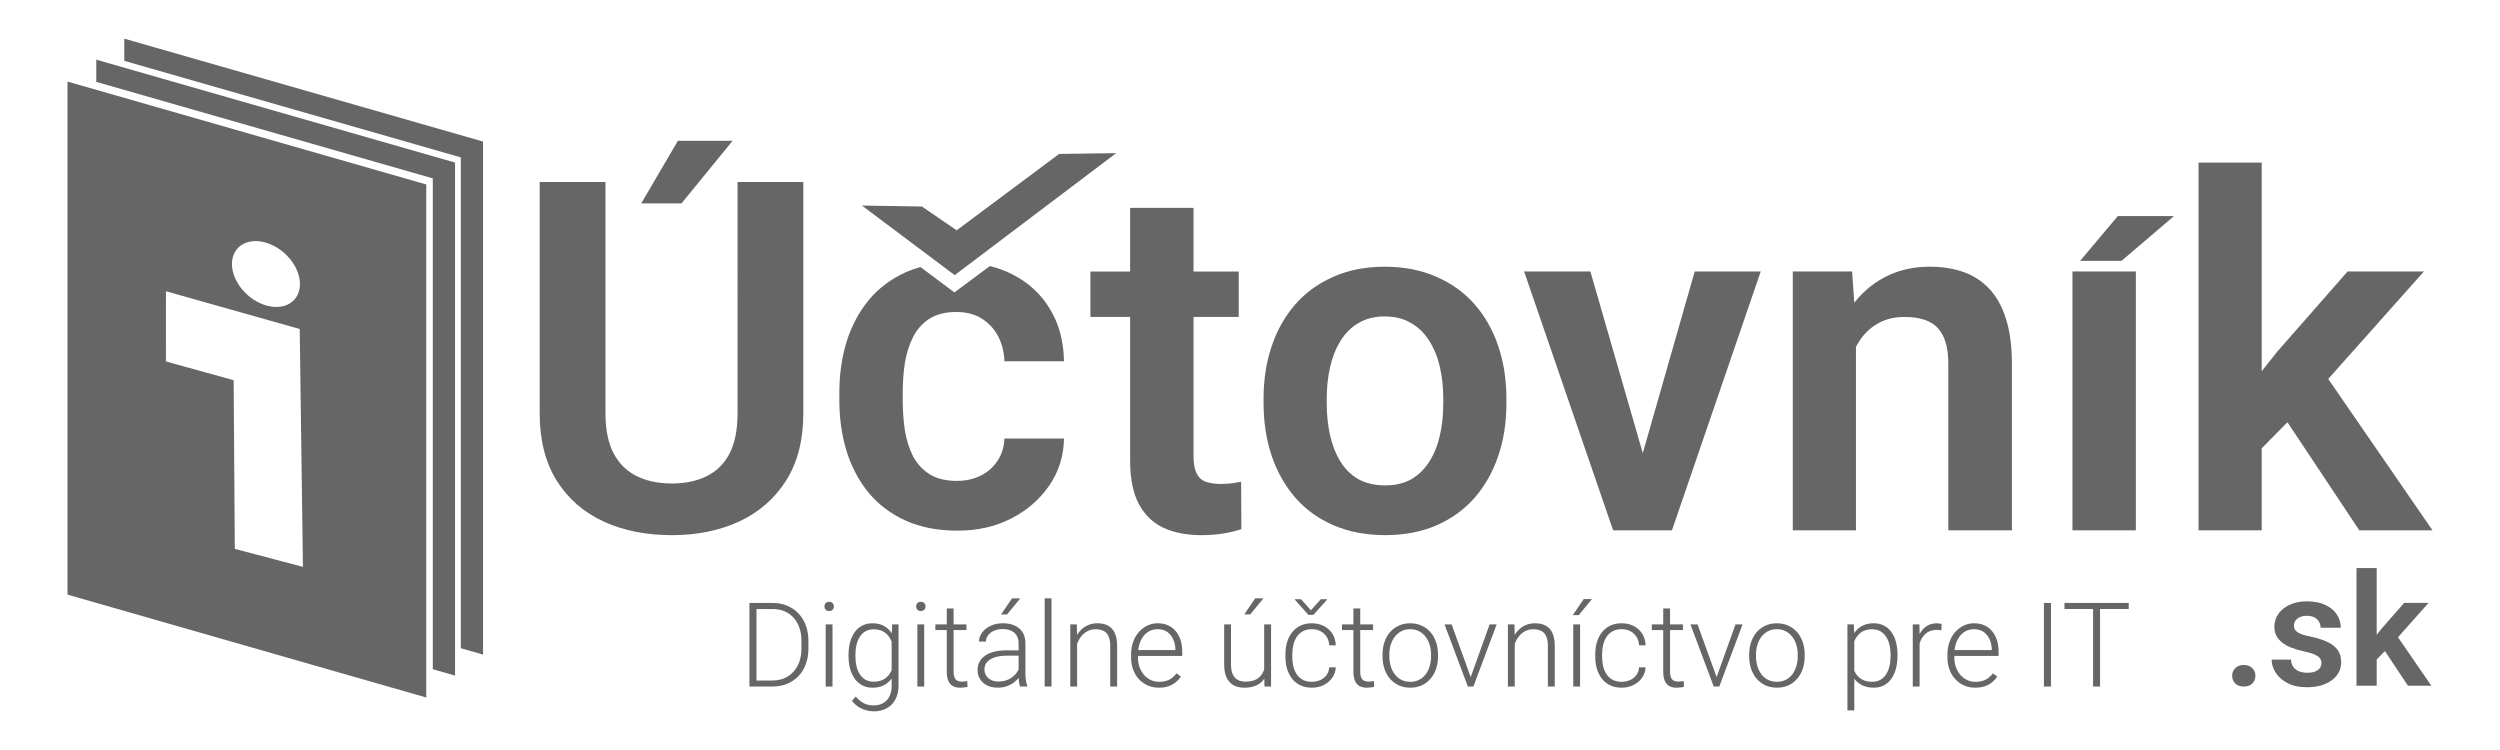
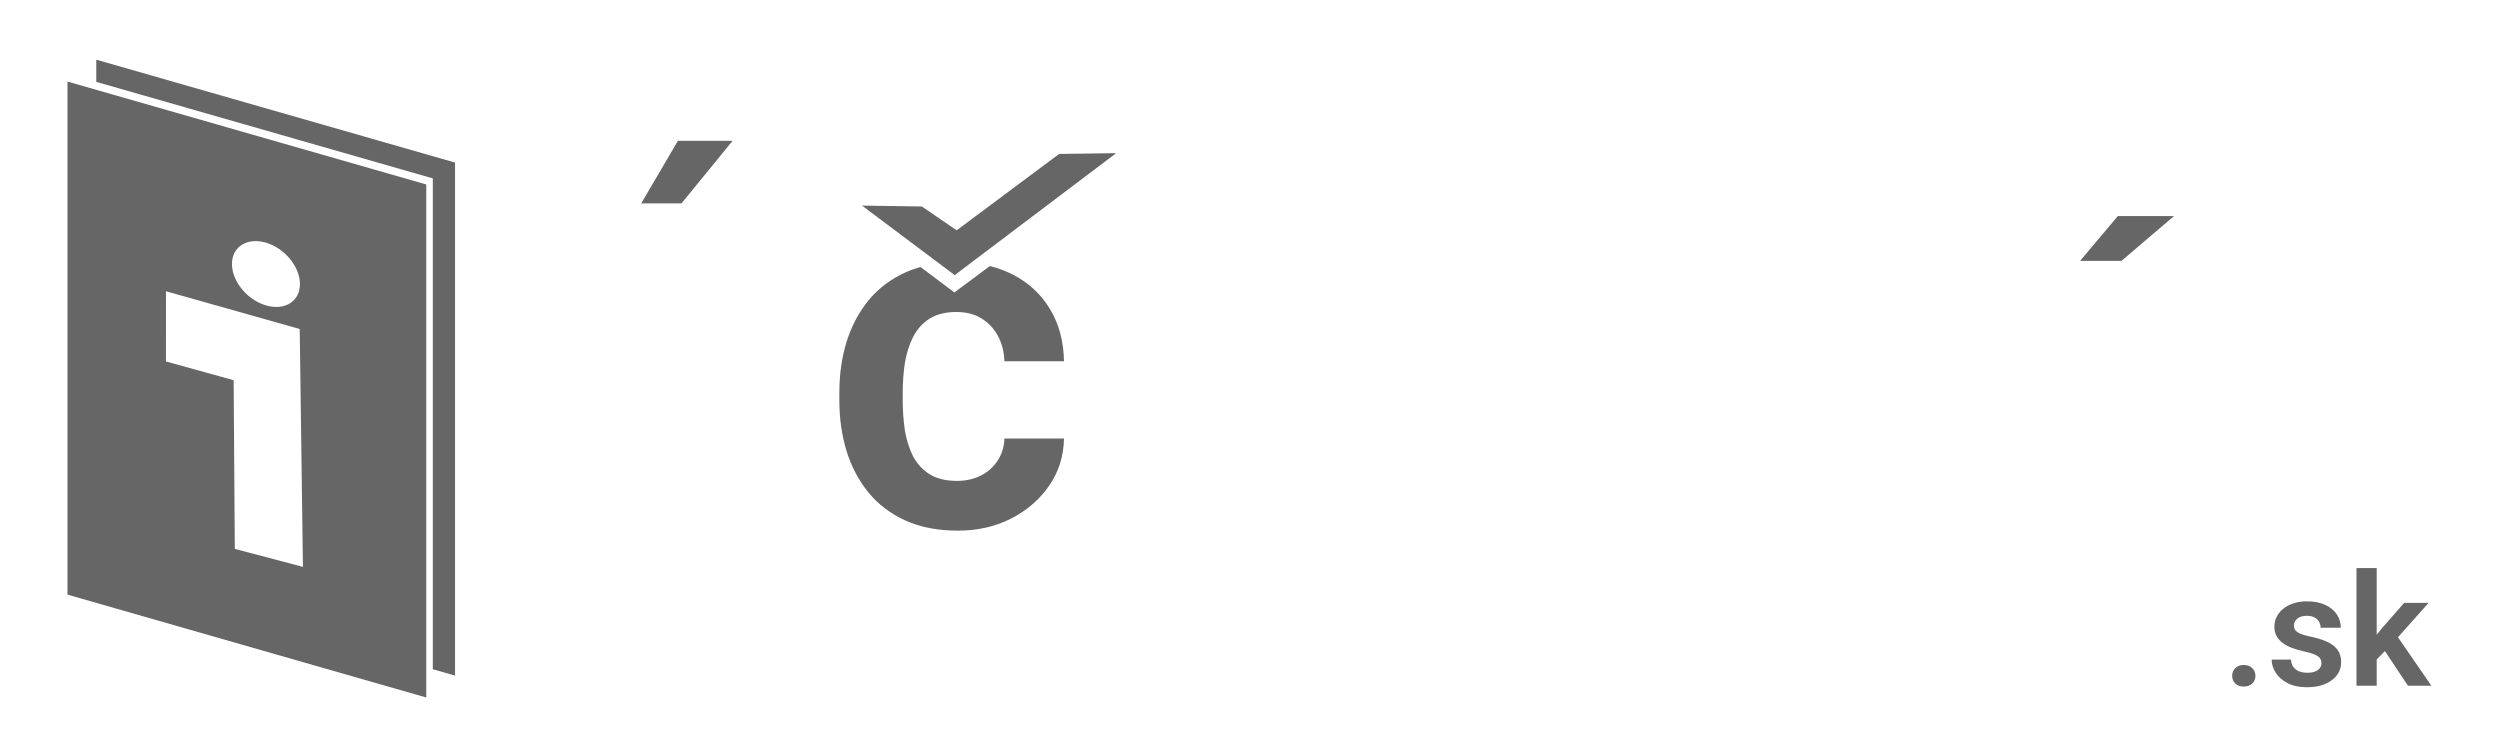
<svg xmlns="http://www.w3.org/2000/svg" xmlns:ns1="http://sodipodi.sourceforge.net/DTD/sodipodi-0.dtd" xmlns:ns2="http://www.inkscape.org/namespaces/inkscape" width="180mm" height="54mm" viewBox="0 0 180 54" version="1.1" id="svg1" ns1:docname="iuctovnik_logo_gray.svg" ns2:version="1.3.2 (091e20e, 2023-11-25, custom)">
  <ns1:namedview id="namedview1" pagecolor="#ffffff" bordercolor="#000000" borderopacity="0.25" ns2:showpageshadow="2" ns2:pageopacity="0.0" ns2:pagecheckerboard="0" ns2:deskcolor="#d1d1d1" ns2:document-units="mm" ns2:zoom="0.72426347" ns2:cx="329.99041" ns2:cy="537.78772" ns2:window-width="1920" ns2:window-height="1009" ns2:window-x="-8" ns2:window-y="-8" ns2:window-maximized="1" ns2:current-layer="layer1" />
  <defs id="defs1">
    <ns2:path-effect effect="perspective-envelope" up_left_point="17.143,146.033" up_right_point="28.54,149.32" down_left_point="17.143,173.074" down_right_point="28.906,176.179" id="path-effect6" is_visible="true" lpeversion="1" deform_type="perspective" horizontal_mirror="false" vertical_mirror="false" overflow_perspective="false" />
  </defs>
  <g ns2:label="Layer 1" ns2:groupmode="layer" id="layer1" transform="translate(-17.59,-6.038)">
    <g id="g1" transform="translate(4.86,2.784)" style="fill:#666666">
-       <path d="m 65.832,16.36 h 4.737 v 16.657 c 0,1.918 -0.413,3.531 -1.24,4.84 -0.827,1.298 -1.952,2.28 -3.376,2.946 -1.424,0.655 -3.043,0.982 -4.858,0.982 -1.837,0 -3.474,-0.327 -4.909,-0.982 -1.435,-0.666 -2.561,-1.648 -3.376,-2.946 -0.815,-1.309 -1.223,-2.923 -1.223,-4.84 v -16.657 h 4.737 v 16.657 c 0,1.171 0.195,2.13 0.586,2.877 0.39,0.735 0.942,1.28 1.654,1.636 0.712,0.356 1.556,0.534 2.532,0.534 0.988,0 1.832,-0.178 2.532,-0.534 0.712,-0.356 1.257,-0.901 1.636,-1.636 0.379,-0.746 0.568,-1.705 0.568,-2.877 z m 36.087,6.442 v 3.273 H 91.24 v -3.273 z m -7.82,-4.582 h 4.565 v 17.846 c 0,0.551 0.075,0.976 0.224,1.275 0.149,0.299 0.373,0.5 0.672,0.603 0.299,0.103 0.655,0.155 1.068,0.155 0.299,0 0.574,-0.017 0.827,-0.052 0.253,-0.035 0.465,-0.069 0.637,-0.103 l 0.017,3.411 c -0.379,0.126 -0.81,0.23 -1.292,0.31 -0.471,0.08 -1.005,0.121 -1.602,0.121 -1.022,0 -1.918,-0.172 -2.687,-0.517 -0.769,-0.356 -1.367,-0.924 -1.791,-1.705 -0.425,-0.792 -0.637,-1.837 -0.637,-3.135 z m 9.608,14.09 v -0.362 c 0,-1.367 0.195,-2.624 0.586,-3.772 0.39,-1.16 0.959,-2.165 1.705,-3.014 0.746,-0.85 1.659,-1.51 2.739,-1.981 1.079,-0.482 2.308,-0.723 3.686,-0.723 1.401,0 2.641,0.241 3.721,0.723 1.091,0.471 2.01,1.131 2.756,1.981 0.746,0.85 1.315,1.855 1.705,3.014 0.39,1.148 0.586,2.406 0.586,3.772 v 0.362 c 0,1.355 -0.195,2.613 -0.586,3.772 -0.39,1.148 -0.959,2.153 -1.705,3.014 -0.746,0.85 -1.659,1.51 -2.739,1.981 -1.079,0.471 -2.314,0.706 -3.703,0.706 -1.378,0 -2.613,-0.235 -3.703,-0.706 -1.091,-0.471 -2.01,-1.131 -2.756,-1.981 -0.746,-0.861 -1.315,-1.866 -1.705,-3.014 -0.39,-1.16 -0.586,-2.417 -0.586,-3.772 z m 4.548,-0.362 v 0.362 c 0,0.815 0.08,1.579 0.241,2.291 0.161,0.712 0.408,1.338 0.741,1.878 0.333,0.54 0.764,0.965 1.292,1.275 0.54,0.299 1.183,0.448 1.929,0.448 0.735,0 1.367,-0.149 1.895,-0.448 0.528,-0.31 0.959,-0.735 1.292,-1.275 0.345,-0.54 0.597,-1.166 0.758,-1.878 0.161,-0.712 0.241,-1.476 0.241,-2.291 v -0.362 c 0,-0.804 -0.08,-1.556 -0.241,-2.257 -0.161,-0.712 -0.413,-1.338 -0.758,-1.878 -0.333,-0.551 -0.769,-0.982 -1.309,-1.292 -0.528,-0.322 -1.166,-0.482 -1.912,-0.482 -0.735,0 -1.367,0.161 -1.895,0.482 -0.528,0.31 -0.959,0.741 -1.292,1.292 -0.333,0.54 -0.58,1.166 -0.741,1.878 -0.161,0.701 -0.241,1.453 -0.241,2.257 z m 22.152,6.046 4.341,-15.193 h 4.754 l -6.391,18.638 h -2.894 z m -3.169,-15.193 4.392,15.227 0.155,3.411 h -2.911 l -6.408,-18.638 z m 19.12,3.979 v 14.659 h -4.548 v -18.638 h 4.272 z m -0.723,4.668 h -1.344 c 0.011,-1.355 0.195,-2.584 0.551,-3.686 0.356,-1.102 0.856,-2.05 1.499,-2.842 0.655,-0.792 1.43,-1.401 2.325,-1.826 0.896,-0.425 1.895,-0.637 2.997,-0.637 0.896,0 1.705,0.126 2.429,0.379 0.723,0.253 1.344,0.655 1.86,1.206 0.528,0.551 0.93,1.275 1.206,2.17 0.287,0.884 0.431,1.975 0.431,3.273 v 11.954 h -4.582 v -11.989 c 0,-0.85 -0.126,-1.522 -0.379,-2.015 -0.241,-0.494 -0.597,-0.844 -1.068,-1.051 -0.459,-0.207 -1.028,-0.31 -1.705,-0.31 -0.701,0 -1.315,0.144 -1.843,0.431 -0.517,0.276 -0.953,0.66 -1.309,1.154 -0.345,0.494 -0.609,1.062 -0.792,1.705 -0.184,0.643 -0.276,1.338 -0.276,2.084 z m 20.877,-8.647 v 18.638 h -4.565 v -18.638 z m 9.061,-7.838 v 26.475 h -4.548 v -26.475 z m 11.679,7.838 -8.113,9.112 -4.392,4.461 -1.447,-3.531 3.393,-4.272 5.064,-5.771 z m -4.651,18.638 -5.771,-8.682 3.032,-2.946 8.01,11.627 z" id="text2-9" style="font-weight:600;font-size:133.333px;line-height:1;font-family:Roboto;-inkscape-font-specification:'Roboto Semi-Bold';text-align:center;letter-spacing:0px;white-space:pre;shape-padding:20.503;fill:#666666;stroke-width:3" aria-label="Úctovník" ns1:nodetypes="ccsccsccsccscssccsccccccccssssscccsccscsscscscscssccsssccssssscsccssscccscccsccccccccccccccccccccscsssccsccsccsccsccccccccccccccccccccccc" />
      <path d="m 173.445,51.915 q 0,-0.331 0.226,-0.557 0.226,-0.226 0.612,-0.226 0.386,0 0.612,0.226 0.226,0.226 0.226,0.557 0,0.325 -0.226,0.551 -0.226,0.22 -0.612,0.22 -0.386,0 -0.612,-0.22 -0.226,-0.226 -0.226,-0.551 z m 6.427,-0.921 q 0,-0.187 -0.099,-0.336 -0.099,-0.149 -0.375,-0.27 -0.27,-0.127 -0.794,-0.237 -0.463,-0.099 -0.854,-0.248 -0.391,-0.149 -0.672,-0.358 -0.281,-0.215 -0.441,-0.502 -0.154,-0.292 -0.154,-0.672 0,-0.369 0.16,-0.695 0.16,-0.331 0.463,-0.579 0.303,-0.254 0.739,-0.397 0.435,-0.149 0.981,-0.149 0.761,0 1.306,0.248 0.551,0.248 0.843,0.684 0.292,0.43 0.292,0.97 h -1.455 q 0,-0.237 -0.11,-0.43 -0.105,-0.193 -0.325,-0.309 -0.22,-0.121 -0.557,-0.121 -0.303,0 -0.513,0.099 -0.204,0.099 -0.309,0.259 -0.105,0.16 -0.105,0.353 0,0.143 0.055,0.259 0.061,0.11 0.193,0.204 0.132,0.094 0.358,0.171 0.232,0.077 0.568,0.149 0.667,0.132 1.163,0.353 0.502,0.215 0.783,0.573 0.281,0.358 0.281,0.915 0,0.397 -0.171,0.728 -0.171,0.325 -0.496,0.568 -0.325,0.243 -0.777,0.38 -0.452,0.132 -1.02,0.132 -0.821,0 -1.389,-0.292 -0.568,-0.298 -0.86,-0.75 -0.292,-0.458 -0.292,-0.948 h 1.395 q 0.017,0.347 0.187,0.557 0.171,0.209 0.43,0.303 0.265,0.088 0.557,0.088 0.331,0 0.557,-0.088 0.226,-0.094 0.342,-0.248 0.116,-0.16 0.116,-0.364 z m 3.98,-6.841 v 8.472 h -1.455 v -8.472 z m 3.737,2.508 -2.596,2.916 -1.406,1.428 -0.463,-1.13 1.086,-1.367 1.621,-1.847 z m -1.488,5.964 -1.847,-2.778 0.97,-0.943 2.563,3.721 z" id="text2-3-1" style="font-weight:600;font-size:42.667px;line-height:1;font-family:Roboto;-inkscape-font-specification:'Roboto Semi-Bold';text-align:center;letter-spacing:0px;white-space:pre;shape-padding:20.503;fill:#666666;stroke-width:3" aria-label=".sk" />
-       <path style="font-weight:300;font-size:32px;line-height:1;font-family:Roboto;-inkscape-font-specification:'Roboto Light';text-align:center;letter-spacing:0px;white-space:pre;shape-padding:20.503;fill:#666666;stroke-width:3" d="m 68.334,52.685 h -1.364 l 0.008,-0.434 h 1.356 q 0.649,0 1.116,-0.289 0.471,-0.294 0.728,-0.81 0.256,-0.517 0.256,-1.199 v -0.562 q 0,-0.521 -0.149,-0.943 -0.145,-0.422 -0.418,-0.719 -0.273,-0.302 -0.653,-0.463 -0.376,-0.161 -0.843,-0.161 h -1.426 v -0.438 h 1.426 q 0.562,0 1.029,0.194 0.471,0.19 0.814,0.554 0.347,0.36 0.533,0.864 0.19,0.504 0.19,1.124 v 0.55 q 0,0.62 -0.19,1.124 -0.186,0.504 -0.533,0.864 -0.347,0.36 -0.823,0.554 -0.475,0.19 -1.058,0.19 z m -1.137,-6.019 v 6.019 H 66.689 v -6.019 z m 5.474,1.546 v 4.473 h -0.492 v -4.473 z m -0.579,-1.294 q 0,-0.141 0.087,-0.236 0.091,-0.099 0.248,-0.099 0.157,0 0.248,0.099 0.095,0.095 0.095,0.236 0,0.136 -0.095,0.236 -0.091,0.095 -0.248,0.095 -0.157,0 -0.248,-0.095 -0.087,-0.099 -0.087,-0.236 z m 4.874,1.294 h 0.459 v 4.395 q 0,0.583 -0.223,1 -0.219,0.418 -0.624,0.641 -0.401,0.223 -0.947,0.223 -0.277,0 -0.571,-0.087 -0.289,-0.083 -0.55,-0.256 -0.256,-0.17 -0.438,-0.422 l 0.277,-0.302 q 0.273,0.331 0.583,0.484 0.31,0.157 0.67,0.157 0.426,0 0.719,-0.17 0.298,-0.17 0.451,-0.488 0.157,-0.318 0.157,-0.765 v -3.427 z m -3.142,2.282 v -0.087 q 0,-0.521 0.116,-0.938 0.12,-0.422 0.343,-0.719 0.223,-0.302 0.542,-0.459 0.322,-0.161 0.728,-0.161 0.389,0 0.69,0.128 0.302,0.128 0.521,0.368 0.219,0.24 0.351,0.571 0.136,0.331 0.198,0.736 v 1.104 q -0.05,0.38 -0.182,0.699 -0.132,0.314 -0.351,0.55 -0.219,0.232 -0.529,0.36 -0.306,0.124 -0.707,0.124 -0.401,0 -0.719,-0.165 -0.318,-0.165 -0.542,-0.467 -0.223,-0.306 -0.343,-0.723 -0.116,-0.418 -0.116,-0.918 z m 0.496,-0.087 v 0.087 q 0,0.393 0.079,0.728 0.079,0.335 0.24,0.583 0.161,0.248 0.409,0.389 0.248,0.141 0.583,0.141 0.426,0 0.715,-0.161 0.289,-0.165 0.459,-0.434 0.169,-0.273 0.248,-0.595 v -1.286 q -0.045,-0.219 -0.141,-0.446 -0.091,-0.227 -0.256,-0.418 -0.161,-0.194 -0.413,-0.31 -0.248,-0.12 -0.604,-0.12 -0.339,0 -0.591,0.141 -0.248,0.141 -0.409,0.393 -0.161,0.248 -0.24,0.583 -0.079,0.335 -0.079,0.728 z m 4.953,-2.195 v 4.473 h -0.492 v -4.473 z m -0.579,-1.294 q 0,-0.141 0.087,-0.236 0.091,-0.099 0.248,-0.099 0.157,0 0.248,0.099 0.095,0.095 0.095,0.236 0,0.136 -0.095,0.236 -0.091,0.095 -0.248,0.095 -0.157,0 -0.248,-0.095 -0.087,-0.099 -0.087,-0.236 z m 3.621,1.294 v 0.405 h -2.241 v -0.405 z m -1.418,-1.149 h 0.492 v 4.535 q 0,0.31 0.083,0.467 0.083,0.157 0.215,0.211 0.132,0.054 0.285,0.054 0.112,0 0.215,-0.012 0.103,-0.017 0.186,-0.033 l 0.021,0.418 q -0.091,0.029 -0.236,0.045 -0.145,0.021 -0.289,0.021 -0.285,0 -0.504,-0.103 -0.219,-0.107 -0.343,-0.364 -0.124,-0.26 -0.124,-0.707 z m 5.172,4.82 v -2.307 q 0,-0.318 -0.132,-0.55 -0.132,-0.232 -0.389,-0.356 -0.256,-0.124 -0.633,-0.124 -0.347,0 -0.62,0.124 -0.269,0.12 -0.426,0.327 -0.153,0.203 -0.153,0.451 l -0.496,-0.004 q 0,-0.252 0.124,-0.488 0.124,-0.236 0.351,-0.422 0.227,-0.186 0.542,-0.294 0.318,-0.112 0.699,-0.112 0.48,0 0.843,0.161 0.368,0.161 0.575,0.484 0.207,0.322 0.207,0.81 v 2.162 q 0,0.232 0.033,0.48 0.037,0.248 0.103,0.409 v 0.05 H 86.173 q -0.05,-0.149 -0.079,-0.372 -0.025,-0.227 -0.025,-0.43 z m 0.116,-1.802 0.008,0.38 h -0.972 q -0.38,0 -0.682,0.07 -0.298,0.066 -0.504,0.198 -0.207,0.128 -0.318,0.31 -0.107,0.182 -0.107,0.413 0,0.24 0.12,0.438 0.124,0.198 0.347,0.318 0.227,0.116 0.537,0.116 0.413,0 0.728,-0.153 0.318,-0.153 0.525,-0.401 0.207,-0.248 0.277,-0.542 l 0.215,0.285 q -0.054,0.207 -0.198,0.426 -0.141,0.215 -0.368,0.405 -0.227,0.186 -0.537,0.306 -0.306,0.116 -0.695,0.116 -0.438,0 -0.765,-0.165 -0.322,-0.165 -0.504,-0.451 -0.178,-0.289 -0.178,-0.653 0,-0.331 0.141,-0.591 0.141,-0.265 0.405,-0.446 0.269,-0.186 0.645,-0.281 0.38,-0.099 0.852,-0.099 z m -1.381,-2.584 0.79,-1.158 h 0.595 l -0.955,1.158 z m 3.634,-1.162 v 6.35 h -0.492 v -6.35 z m 1.844,2.832 v 3.518 h -0.492 v -4.473 h 0.471 z m -0.112,1.005 -0.219,-0.124 q 0.025,-0.397 0.161,-0.744 0.136,-0.347 0.368,-0.612 0.236,-0.265 0.55,-0.413 0.318,-0.149 0.703,-0.149 0.335,0 0.599,0.091 0.265,0.091 0.451,0.289 0.186,0.198 0.281,0.508 0.099,0.31 0.099,0.757 v 2.91 h -0.496 v -2.915 q 0,-0.463 -0.128,-0.723 -0.128,-0.265 -0.364,-0.376 -0.236,-0.112 -0.558,-0.112 -0.356,0 -0.624,0.157 -0.265,0.153 -0.446,0.401 -0.178,0.244 -0.273,0.525 -0.095,0.277 -0.103,0.529 z m 6.003,2.596 q -0.438,0 -0.806,-0.161 -0.364,-0.161 -0.637,-0.455 -0.269,-0.294 -0.418,-0.695 -0.145,-0.405 -0.145,-0.885 v -0.178 q 0,-0.517 0.153,-0.934 0.153,-0.418 0.422,-0.715 0.269,-0.298 0.612,-0.455 0.347,-0.161 0.728,-0.161 0.426,0 0.757,0.153 0.331,0.149 0.554,0.426 0.227,0.273 0.343,0.649 0.116,0.372 0.116,0.823 v 0.302 h -3.386 v -0.422 h 2.894 v -0.058 q -0.008,-0.376 -0.153,-0.703 -0.141,-0.331 -0.422,-0.537 -0.281,-0.207 -0.703,-0.207 -0.314,0 -0.579,0.132 -0.26,0.132 -0.451,0.38 -0.186,0.244 -0.289,0.583 -0.099,0.335 -0.099,0.744 v 0.178 q 0,0.372 0.107,0.695 0.112,0.318 0.314,0.562 0.207,0.244 0.488,0.38 0.281,0.136 0.62,0.136 0.397,0 0.703,-0.145 0.306,-0.149 0.55,-0.467 l 0.31,0.24 q -0.145,0.215 -0.364,0.397 -0.215,0.182 -0.517,0.289 -0.302,0.107 -0.703,0.107 z m 7.578,-1.116 v -3.44 h 0.496 v 4.473 h -0.475 z m 0.091,-0.827 0.256,-0.008 q 0,0.422 -0.099,0.777 -0.099,0.356 -0.31,0.62 -0.211,0.265 -0.546,0.409 -0.335,0.145 -0.806,0.145 -0.327,0 -0.599,-0.091 -0.269,-0.095 -0.463,-0.298 -0.194,-0.203 -0.302,-0.525 -0.103,-0.322 -0.103,-0.781 v -2.861 h 0.492 v 2.869 q 0,0.36 0.079,0.599 0.083,0.24 0.223,0.384 0.145,0.145 0.331,0.207 0.186,0.062 0.401,0.062 0.546,0 0.86,-0.211 0.318,-0.211 0.451,-0.554 0.136,-0.347 0.136,-0.744 z m -1.526,-3.332 0.79,-1.158 h 0.595 l -0.955,1.158 z m 4.87,4.849 q 0.314,0 0.587,-0.116 0.277,-0.12 0.455,-0.351 0.182,-0.236 0.207,-0.575 h 0.471 q -0.021,0.426 -0.26,0.761 -0.236,0.331 -0.62,0.521 -0.38,0.186 -0.839,0.186 -0.467,0 -0.827,-0.169 -0.356,-0.17 -0.595,-0.471 -0.24,-0.306 -0.364,-0.711 -0.12,-0.409 -0.12,-0.881 v -0.174 q 0,-0.471 0.12,-0.876 0.124,-0.409 0.364,-0.711 0.24,-0.306 0.595,-0.475 0.356,-0.17 0.823,-0.17 0.48,0 0.86,0.194 0.384,0.194 0.612,0.55 0.232,0.356 0.252,0.843 h -0.471 q -0.021,-0.36 -0.19,-0.62 -0.169,-0.26 -0.446,-0.401 -0.277,-0.141 -0.616,-0.141 -0.38,0 -0.649,0.149 -0.269,0.145 -0.438,0.401 -0.165,0.252 -0.244,0.579 -0.079,0.322 -0.079,0.678 v 0.174 q 0,0.36 0.074,0.686 0.079,0.322 0.244,0.575 0.17,0.252 0.438,0.401 0.273,0.145 0.657,0.145 z m -0.781,-5.945 0.711,0.798 0.715,-0.798 h 0.438 v 0.045 l -0.976,1.083 h -0.356 l -0.972,-1.087 v -0.041 z m 5.188,1.815 v 0.405 h -2.241 v -0.405 z m -1.418,-1.149 h 0.492 v 4.535 q 0,0.31 0.083,0.467 0.083,0.157 0.215,0.211 0.132,0.054 0.285,0.054 0.112,0 0.215,-0.012 0.103,-0.017 0.186,-0.033 l 0.021,0.418 q -0.091,0.029 -0.236,0.045 -0.145,0.021 -0.289,0.021 -0.285,0 -0.504,-0.103 -0.219,-0.107 -0.343,-0.364 -0.124,-0.26 -0.124,-0.707 z m 2.096,3.456 v -0.136 q 0,-0.488 0.141,-0.901 0.141,-0.413 0.401,-0.715 0.265,-0.302 0.633,-0.467 0.368,-0.17 0.819,-0.17 0.455,0 0.823,0.17 0.368,0.165 0.633,0.467 0.265,0.302 0.405,0.715 0.141,0.413 0.141,0.901 v 0.136 q 0,0.488 -0.141,0.901 -0.141,0.409 -0.405,0.711 -0.26,0.302 -0.628,0.471 -0.368,0.165 -0.819,0.165 -0.455,0 -0.823,-0.165 -0.368,-0.17 -0.633,-0.471 -0.265,-0.302 -0.405,-0.711 -0.141,-0.413 -0.141,-0.901 z m 0.492,-0.136 v 0.136 q 0,0.368 0.099,0.699 0.099,0.327 0.289,0.583 0.19,0.252 0.471,0.397 0.281,0.145 0.649,0.145 0.364,0 0.641,-0.145 0.281,-0.145 0.471,-0.397 0.19,-0.256 0.285,-0.583 0.099,-0.331 0.099,-0.699 v -0.136 q 0,-0.364 -0.099,-0.69 -0.095,-0.327 -0.289,-0.583 -0.19,-0.256 -0.471,-0.405 -0.281,-0.149 -0.645,-0.149 -0.364,0 -0.645,0.149 -0.277,0.149 -0.471,0.405 -0.19,0.256 -0.289,0.583 -0.095,0.327 -0.095,0.69 z m 5.784,1.827 1.435,-3.998 h 0.508 l -1.674,4.473 h -0.36 z m -1.298,-3.998 1.451,4.01 0.079,0.463 h -0.364 l -1.678,-4.473 z m 4.543,0.955 v 3.518 h -0.492 v -4.473 h 0.471 z m -0.112,1.005 -0.219,-0.124 q 0.025,-0.397 0.161,-0.744 0.136,-0.347 0.368,-0.612 0.236,-0.265 0.55,-0.413 0.318,-0.149 0.703,-0.149 0.335,0 0.599,0.091 0.265,0.091 0.451,0.289 0.186,0.198 0.281,0.508 0.099,0.31 0.099,0.757 v 2.91 h -0.496 v -2.915 q 0,-0.463 -0.128,-0.723 -0.128,-0.265 -0.364,-0.376 -0.236,-0.112 -0.558,-0.112 -0.356,0 -0.624,0.157 -0.265,0.153 -0.446,0.401 -0.178,0.244 -0.273,0.525 -0.095,0.277 -0.103,0.529 z m 4.816,-1.96 v 4.473 h -0.492 v -4.473 z m -0.529,-0.666 0.79,-1.158 h 0.595 l -0.955,1.158 z m 3.526,4.796 q 0.314,0 0.587,-0.116 0.277,-0.12 0.455,-0.351 0.182,-0.236 0.207,-0.575 h 0.471 q -0.021,0.426 -0.26,0.761 -0.236,0.331 -0.62,0.521 -0.38,0.186 -0.839,0.186 -0.467,0 -0.827,-0.169 -0.356,-0.17 -0.595,-0.471 -0.24,-0.306 -0.364,-0.711 -0.12,-0.409 -0.12,-0.881 v -0.174 q 0,-0.471 0.12,-0.876 0.124,-0.409 0.364,-0.711 0.24,-0.306 0.595,-0.475 0.356,-0.17 0.823,-0.17 0.48,0 0.86,0.194 0.384,0.194 0.612,0.55 0.232,0.356 0.252,0.843 h -0.471 q -0.021,-0.36 -0.19,-0.62 -0.169,-0.26 -0.446,-0.401 -0.277,-0.141 -0.616,-0.141 -0.38,0 -0.649,0.149 -0.269,0.145 -0.438,0.401 -0.165,0.252 -0.244,0.579 -0.079,0.322 -0.079,0.678 v 0.174 q 0,0.36 0.074,0.686 0.079,0.322 0.244,0.575 0.17,0.252 0.438,0.401 0.273,0.145 0.657,0.145 z m 4.407,-4.13 v 0.405 h -2.241 v -0.405 z m -1.418,-1.149 h 0.492 v 4.535 q 0,0.31 0.083,0.467 0.083,0.157 0.215,0.211 0.132,0.054 0.285,0.054 0.112,0 0.215,-0.012 0.103,-0.017 0.186,-0.033 l 0.021,0.418 q -0.091,0.029 -0.236,0.045 -0.145,0.021 -0.289,0.021 -0.285,0 -0.504,-0.103 -0.219,-0.107 -0.343,-0.364 -0.124,-0.26 -0.124,-0.707 z m 3.77,5.147 1.435,-3.998 h 0.508 l -1.674,4.473 h -0.36 z m -1.298,-3.998 1.451,4.01 0.079,0.463 h -0.364 l -1.678,-4.473 z m 3.717,2.307 v -0.136 q 0,-0.488 0.141,-0.901 0.141,-0.413 0.401,-0.715 0.265,-0.302 0.633,-0.467 0.368,-0.17 0.819,-0.17 0.455,0 0.823,0.17 0.368,0.165 0.633,0.467 0.265,0.302 0.405,0.715 0.141,0.413 0.141,0.901 v 0.136 q 0,0.488 -0.141,0.901 -0.141,0.409 -0.405,0.711 -0.26,0.302 -0.628,0.471 -0.368,0.165 -0.819,0.165 -0.455,0 -0.823,-0.165 -0.368,-0.17 -0.633,-0.471 -0.265,-0.302 -0.405,-0.711 -0.141,-0.413 -0.141,-0.901 z m 0.492,-0.136 v 0.136 q 0,0.368 0.099,0.699 0.099,0.327 0.289,0.583 0.19,0.252 0.471,0.397 0.281,0.145 0.649,0.145 0.364,0 0.641,-0.145 0.281,-0.145 0.471,-0.397 0.19,-0.256 0.285,-0.583 0.099,-0.331 0.099,-0.699 v -0.136 q 0,-0.364 -0.099,-0.69 -0.095,-0.327 -0.289,-0.583 -0.19,-0.256 -0.471,-0.405 -0.281,-0.149 -0.645,-0.149 -0.364,0 -0.645,0.149 -0.277,0.149 -0.471,0.405 -0.19,0.256 -0.289,0.583 -0.095,0.327 -0.095,0.69 z m 7.078,-1.311 v 5.333 h -0.496 v -6.193 h 0.463 z m 3.109,1.335 v 0.087 q 0,0.5 -0.116,0.918 -0.116,0.418 -0.335,0.723 -0.215,0.302 -0.533,0.467 -0.318,0.165 -0.723,0.165 -0.401,0 -0.715,-0.124 -0.314,-0.124 -0.542,-0.351 -0.223,-0.232 -0.36,-0.537 -0.132,-0.31 -0.186,-0.678 v -1.145 q 0.062,-0.405 0.203,-0.736 0.141,-0.331 0.36,-0.571 0.223,-0.24 0.529,-0.368 0.306,-0.128 0.699,-0.128 0.409,0 0.728,0.161 0.322,0.157 0.542,0.459 0.223,0.298 0.335,0.719 0.116,0.418 0.116,0.938 z m -0.496,0.087 v -0.087 q 0,-0.393 -0.083,-0.728 -0.079,-0.335 -0.244,-0.583 -0.161,-0.252 -0.413,-0.393 -0.248,-0.141 -0.591,-0.141 -0.356,0 -0.608,0.12 -0.248,0.116 -0.413,0.31 -0.165,0.19 -0.26,0.418 -0.095,0.227 -0.141,0.446 v 1.319 q 0.079,0.314 0.252,0.583 0.174,0.265 0.463,0.426 0.294,0.157 0.715,0.157 0.339,0 0.587,-0.141 0.248,-0.141 0.409,-0.393 0.165,-0.252 0.244,-0.587 0.083,-0.335 0.083,-0.728 z m 2.088,-1.542 v 3.733 h -0.492 v -4.473 h 0.48 z m 1.583,-0.773 -0.012,0.455 q -0.083,-0.012 -0.161,-0.021 -0.079,-0.008 -0.17,-0.008 -0.322,0 -0.566,0.12 -0.24,0.116 -0.405,0.327 -0.165,0.207 -0.252,0.488 -0.087,0.277 -0.099,0.595 l -0.182,0.07 q 0,-0.438 0.091,-0.814 0.091,-0.376 0.277,-0.657 0.19,-0.285 0.475,-0.442 0.289,-0.161 0.678,-0.161 0.095,0 0.186,0.017 0.095,0.012 0.141,0.033 z m 2.427,4.589 q -0.438,0 -0.806,-0.161 -0.364,-0.161 -0.637,-0.455 -0.269,-0.294 -0.418,-0.695 -0.145,-0.405 -0.145,-0.885 v -0.178 q 0,-0.517 0.153,-0.934 0.153,-0.418 0.422,-0.715 0.269,-0.298 0.612,-0.455 0.347,-0.161 0.728,-0.161 0.426,0 0.757,0.153 0.331,0.149 0.554,0.426 0.227,0.273 0.343,0.649 0.116,0.372 0.116,0.823 v 0.302 h -3.386 v -0.422 h 2.894 v -0.058 q -0.008,-0.376 -0.153,-0.703 -0.141,-0.331 -0.422,-0.537 -0.281,-0.207 -0.703,-0.207 -0.314,0 -0.579,0.132 -0.26,0.132 -0.451,0.38 -0.186,0.244 -0.289,0.583 -0.099,0.335 -0.099,0.744 v 0.178 q 0,0.372 0.107,0.695 0.112,0.318 0.314,0.562 0.207,0.244 0.488,0.38 0.281,0.136 0.62,0.136 0.397,0 0.703,-0.145 0.306,-0.149 0.55,-0.467 l 0.31,0.24 q -0.145,0.215 -0.364,0.397 -0.215,0.182 -0.517,0.289 -0.302,0.107 -0.703,0.107 z m 5.449,-6.102 v 6.019 h -0.508 v -6.019 z m 3.535,0 v 6.019 h -0.504 v -6.019 z m 2.063,0 v 0.438 h -4.626 v -0.438 z" id="text2-3-6-6" aria-label="Digitálne účtovníctvo pre IT" />
      <path id="rect4-5-0" style="fill:#666666;fill-opacity:1;stroke:none;stroke-width:1;stroke-dasharray:none;stroke-opacity:1" d="m 19.662,7.551 v 1.598 l 24.23,6.949 v 35.341 l 1.601,0.459 v -36.939 z" />
-       <path id="rect4-5-2-0" style="fill:#666666;fill-opacity:1;stroke:none;stroke-width:1;stroke-dasharray:none;stroke-opacity:1" d="m 21.678,6.038 v 1.598 l 24.23,6.949 v 35.341 l 1.601,0.459 v -36.939 z" />
      <path id="rect4-5-8-2-2" style="fill:#666666;fill-opacity:1;stroke:none;stroke-width:1;stroke-dasharray:none;stroke-opacity:1" d="M 17.59,9.127 V 46.067 l 25.831,7.408 v -36.939 z m 13.546,11.486 c 0.229,2.7e-4 0.473,0.035 0.726,0.108 1.345,0.388 2.447,1.709 2.464,2.956 0.017,1.251 -1.064,1.957 -2.418,1.574 -1.358,-0.385 -2.468,-1.718 -2.477,-2.973 -0.007,-1.016 0.712,-1.665 1.705,-1.664 z m -6.457,3.61 9.63,2.72 0.232,17.125 -4.905,-1.295 -0.083,-12.144 -4.875,-1.35 z" />
      <path d="m 58.897,17.898 2.643,-4.506 h 3.937 l -2.386,2.922 -1.294,1.584 z" style="font-weight:600;font-size:133.333px;line-height:1;font-family:Roboto;-inkscape-font-specification:'Roboto Semi-Bold';text-align:center;letter-spacing:0px;white-space:pre;shape-padding:20.503;fill:#666666;stroke-width:9.305" id="path1-6" />
      <path d="m 162.497,22.037 2.716,-3.227 h 4.046 l -3.783,3.227 z" style="font-weight:600;font-size:133.333px;line-height:1;font-family:Roboto;-inkscape-font-specification:'Roboto Semi-Bold';text-align:center;letter-spacing:0px;white-space:pre;shape-padding:20.503;fill:#666666;stroke-width:7.984" id="path1-4-8" />
      <path id="path1-3-3" style="font-weight:600;font-size:133.333px;line-height:1;font-family:Roboto;-inkscape-font-specification:'Roboto Semi-Bold';text-align:center;letter-spacing:0px;white-space:pre;shape-padding:20.503;fill:#666666;stroke-width:11.339" d="m 84.002,22.409 -2.556,1.9 -2.442,-1.831 c -0.373,0.104 -0.731,0.23 -1.069,0.382 -1.068,0.482 -1.958,1.154 -2.67,2.015 -0.7,0.861 -1.229,1.86 -1.585,2.997 -0.345,1.137 -0.517,2.354 -0.517,3.651 v 0.551 c 0,1.298 0.172,2.515 0.517,3.652 0.356,1.137 0.884,2.136 1.585,2.997 0.712,0.861 1.602,1.533 2.67,2.015 1.068,0.482 2.32,0.723 3.755,0.723 1.412,0 2.687,-0.287 3.824,-0.861 1.148,-0.586 2.067,-1.378 2.756,-2.377 0.689,-0.999 1.045,-2.13 1.068,-3.394 h -4.289 c -0.023,0.609 -0.19,1.143 -0.5,1.602 -0.299,0.459 -0.7,0.816 -1.206,1.068 -0.505,0.253 -1.079,0.379 -1.722,0.379 -0.792,0 -1.447,-0.161 -1.964,-0.482 -0.505,-0.322 -0.901,-0.752 -1.189,-1.292 -0.276,-0.551 -0.471,-1.171 -0.586,-1.86 -0.103,-0.689 -0.155,-1.412 -0.155,-2.17 v -0.551 c 0,-0.746 0.052,-1.458 0.155,-2.136 0.115,-0.689 0.31,-1.309 0.586,-1.86 0.287,-0.563 0.683,-1.005 1.189,-1.327 0.517,-0.322 1.16,-0.482 1.929,-0.482 0.723,0 1.338,0.161 1.843,0.482 0.505,0.322 0.895,0.747 1.171,1.275 0.276,0.528 0.425,1.126 0.448,1.792 h 4.289 c -0.023,-1.447 -0.362,-2.704 -1.016,-3.772 -0.643,-1.068 -1.539,-1.895 -2.687,-2.48 -0.507,-0.261 -1.053,-0.461 -1.633,-0.606 z" />
      <path id="rect4-5-8-2-0-6-7" style="fill:#666666;fill-opacity:1;stroke:none;stroke-width:0.873;stroke-dasharray:none;stroke-opacity:1" d="m 93.094,14.281 -11.626,8.782 -6.675,-5.006 4.309,0.063 2.508,1.717 7.377,-5.5 z" ns1:nodetypes="ccccccc" />
    </g>
  </g>
</svg>